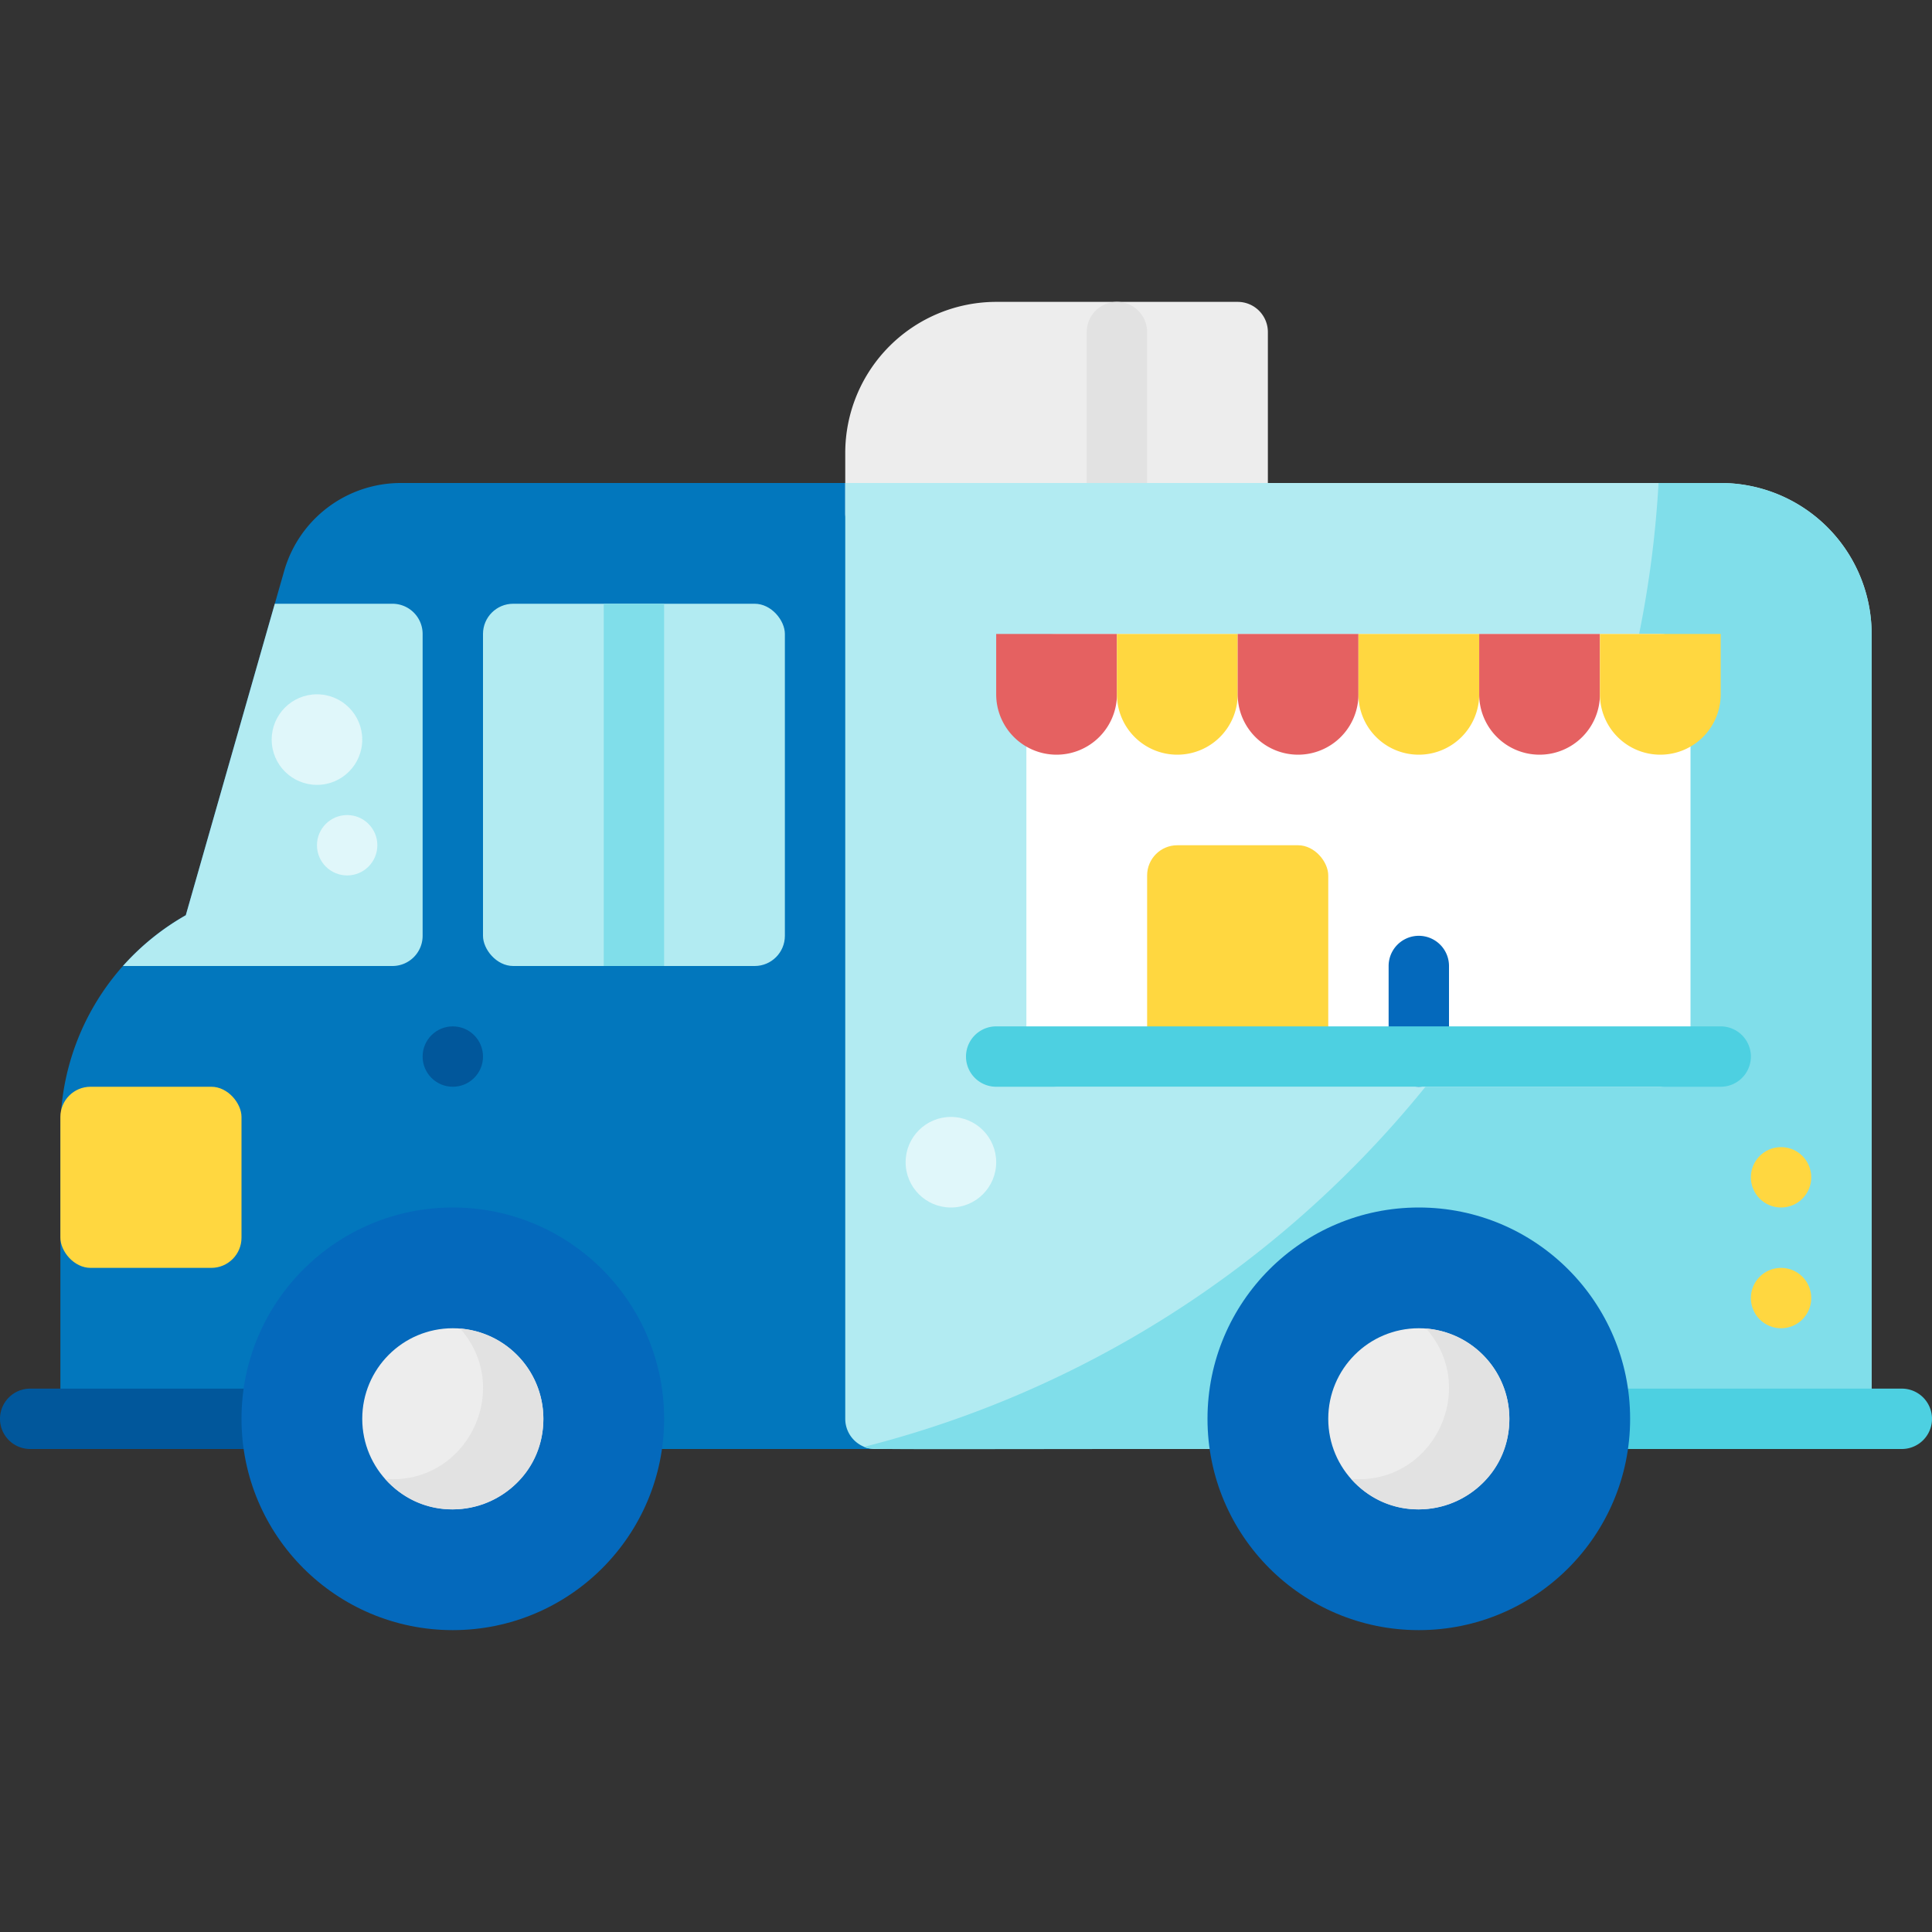
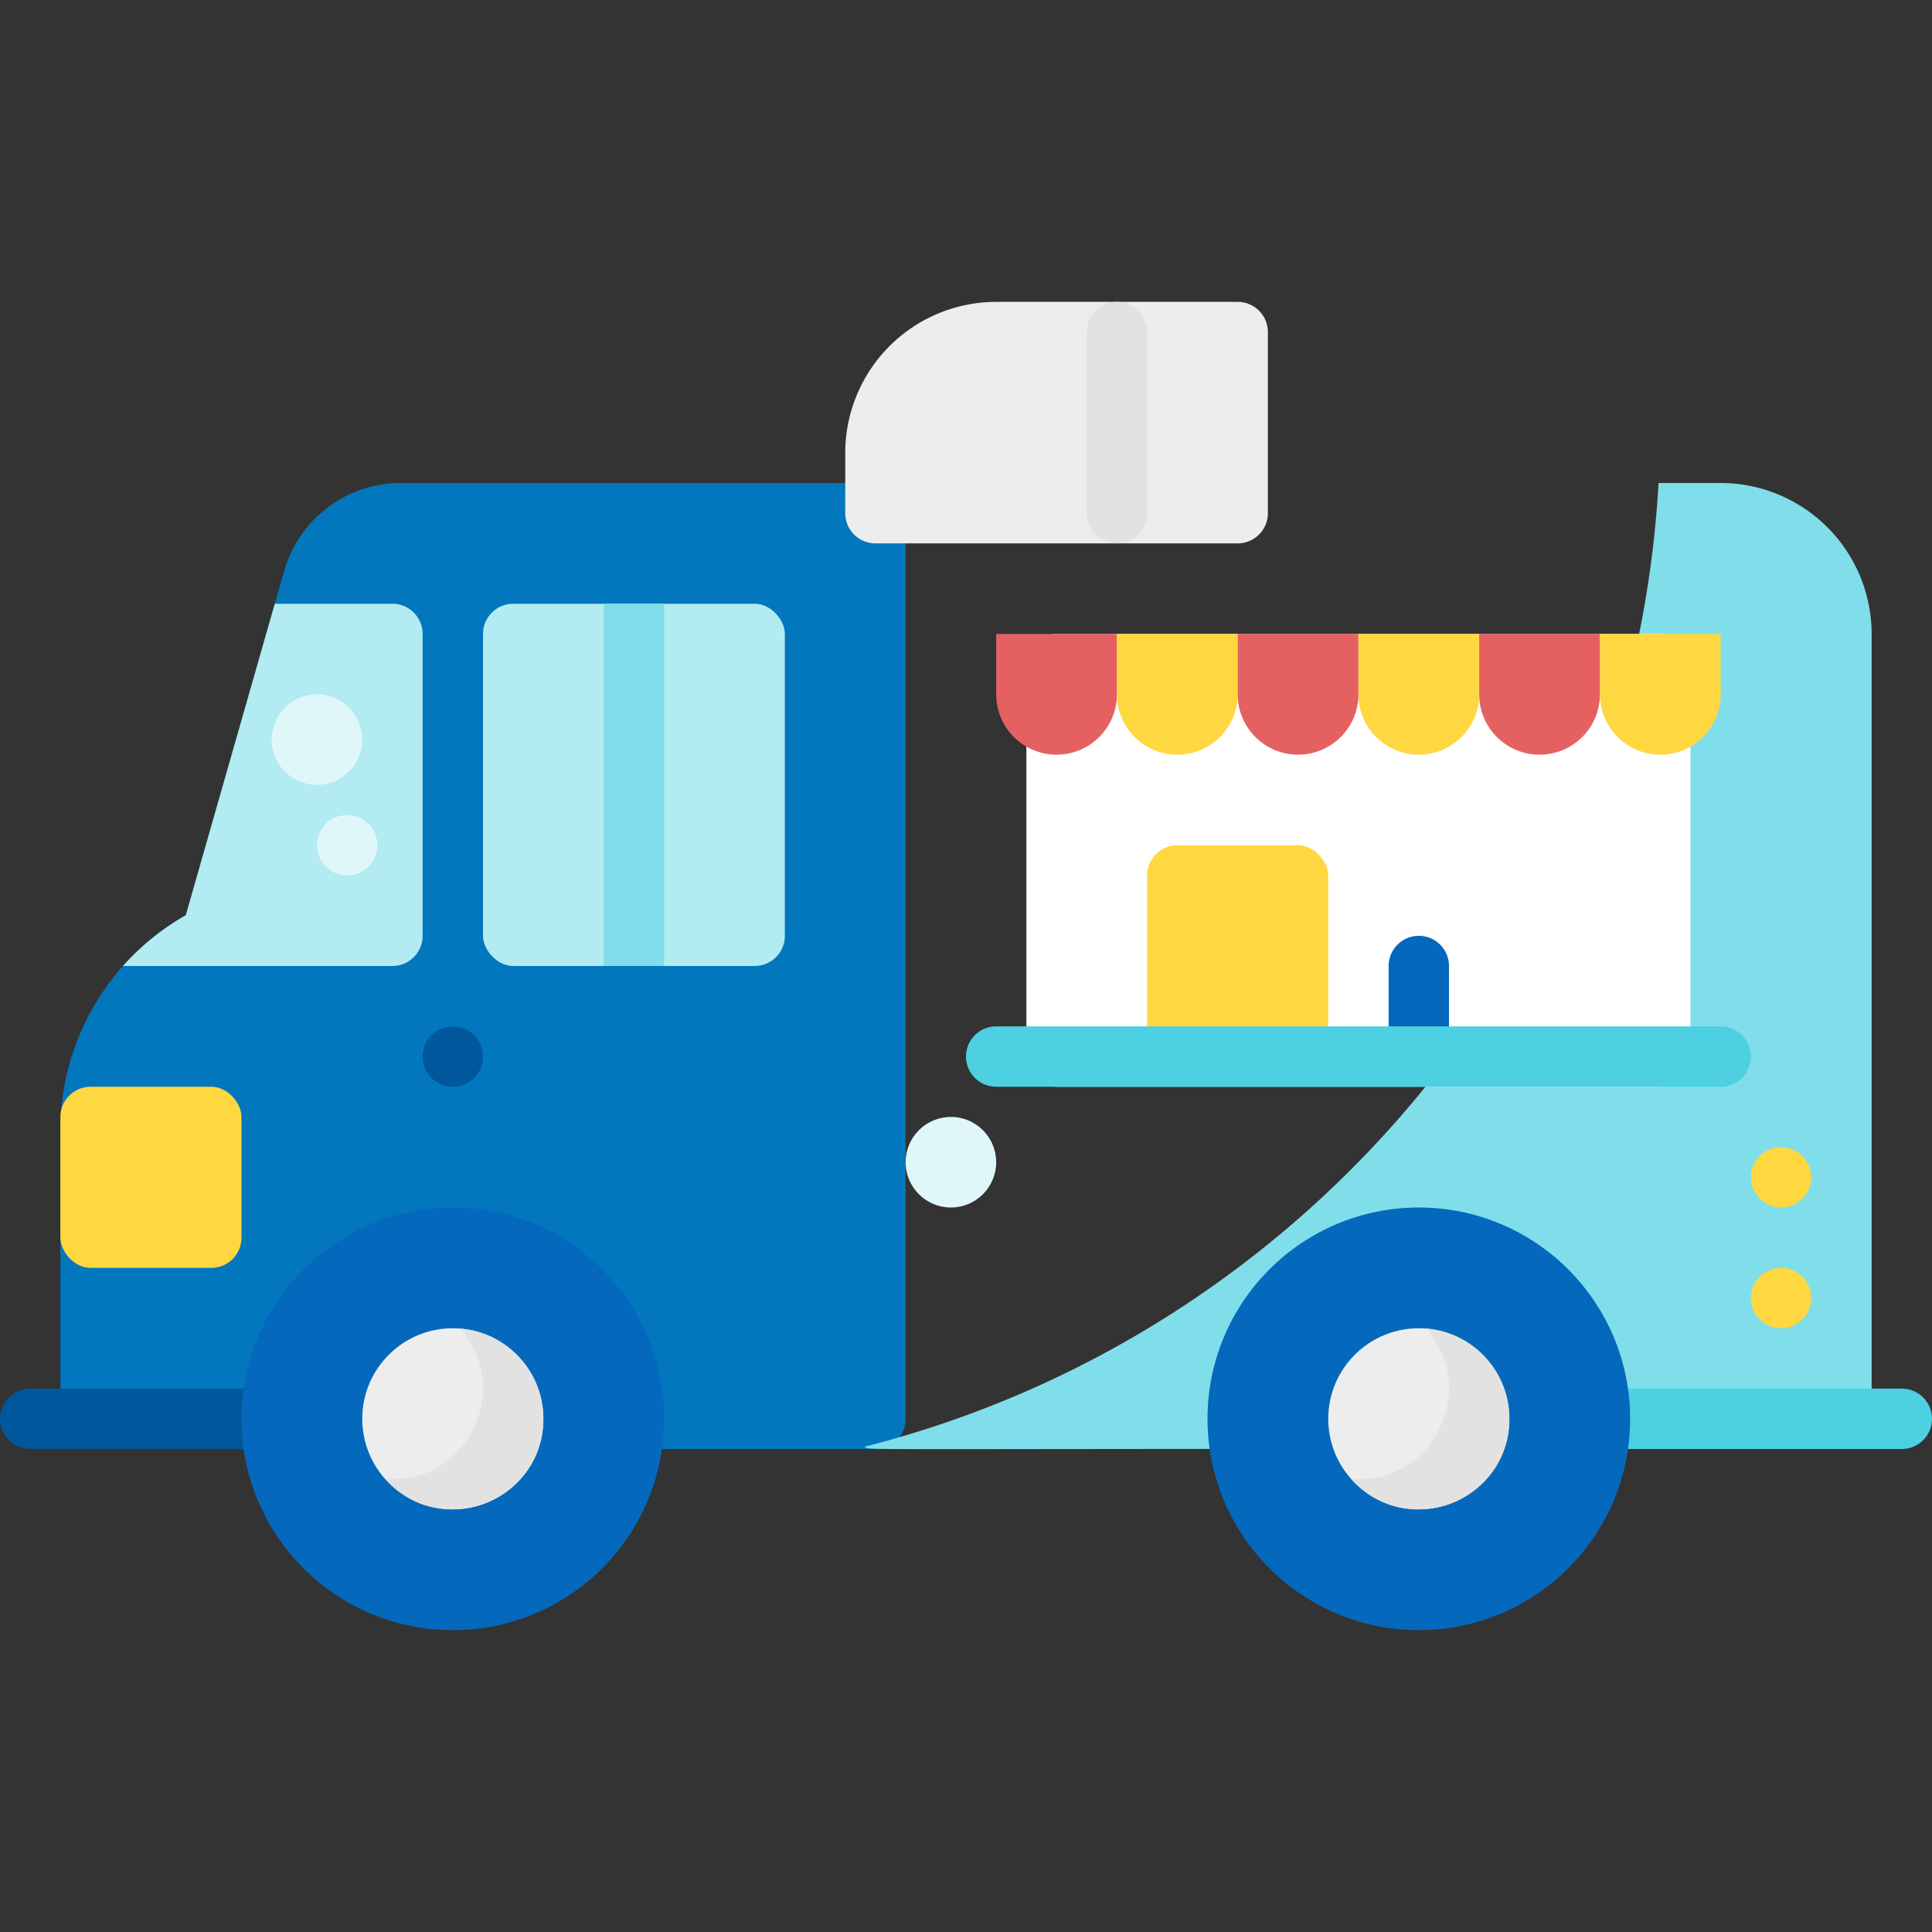
<svg xmlns="http://www.w3.org/2000/svg" height="512" viewBox="0 0 512 512" width="512">
  <rect x="0" y="0" width="512" height="512" fill="#333333" stroke="none" />
  <g id="Food_Truck" data-name="Food Truck">
    <g id="Flat">
      <path d="m232 384h-208a8 8 0 0 1 -8-8v-76.223a65.5 65.5 0 0 1 33.238-57.233l26.1-91.335a32.139 32.139 0 0 1 30.762-23.209h125.9a8 8 0 0 1 8 8v240a8 8 0 0 1 -8 8z" fill="#0277bd" />
      <path d="m328 144h-96a8 8 0 0 1 -8-8v-16a40.045 40.045 0 0 1 40-40h64a8 8 0 0 1 8 8v48a8 8 0 0 1 -8 8z" fill="#ededed" />
      <path d="m296 144a8 8 0 0 1 -8-8v-48a8 8 0 0 1 16 0v48a8 8 0 0 1 -8 8z" fill="#e2e2e2" />
-       <path d="m488 384h-256a8 8 0 0 1 -8-8v-248h232a40 40 0 0 1 40 40v208a8 8 0 0 1 -8 8z" fill="#b2ebf2" />
      <path d="m456 128h-16.465c-6.971 123.706-94.235 225.94-210.518 255.419 2.747 1.106-13.617.36 258.983.581a8 8 0 0 0 8-8v-208a40.045 40.045 0 0 0 -40-40z" fill="#80deea" />
      <rect fill="#fff" height="120" rx="8" width="176" x="272" y="168" />
      <rect fill="#b2ebf2" height="96" rx="8" width="80" x="128" y="160" />
      <rect fill="#ffd740" height="56" rx="8" width="48" x="304" y="224" />
      <path d="m376 288a8 8 0 0 1 -8-8v-24a8 8 0 0 1 16 0v24a8 8 0 0 1 -8 8z" fill="#0469bc" />
      <path d="m104 160h-31.178l-23.584 82.544a65.967 65.967 0 0 0 -16.658 13.456h71.42a8 8 0 0 0 8-8v-80a8 8 0 0 0 -8-8z" fill="#b2ebf2" />
      <path d="m160 160h16v96h-16z" fill="#80deea" />
      <path d="m264 168v16a16 16 0 0 0 16 16 16 16 0 0 0 16-16v-16z" fill="#e56161" />
      <path d="m296 168v16a16 16 0 0 0 16 16 16 16 0 0 0 16-16v-16z" fill="#ffd740" />
      <path d="m328 168v16a16 16 0 0 0 16 16 16 16 0 0 0 16-16v-16z" fill="#e56161" />
      <path d="m360 168v16a16 16 0 0 0 16 16 16 16 0 0 0 16-16v-16z" fill="#ffd740" />
      <path d="m392 168v16a16 16 0 0 0 16 16 16 16 0 0 0 16-16v-16z" fill="#e56161" />
      <path d="m424 168v16a16 16 0 0 0 16 16 16 16 0 0 0 16-16v-16z" fill="#ffd740" />
      <path d="m456 288h-192a8 8 0 0 1 0-16h192a8 8 0 0 1 0 16z" fill="#4dd0e1" />
      <circle cx="376" cy="376" fill="#ededed" r="8" />
      <g fill="#ffd740">
        <circle cx="472" cy="312" r="8" />
        <circle cx="472" cy="344" r="8" />
        <rect height="48" rx="8" width="48" x="16" y="288" />
      </g>
      <circle cx="120" cy="280" fill="#01579b" r="8" />
      <path d="m504 384h-80a8 8 0 0 1 0-16h80a8 8 0 0 1 0 16z" fill="#4dd0e1" />
      <path d="m72 384h-64a8 8 0 0 1 0-16h64a8 8 0 0 1 0 16z" fill="#01579b" />
      <circle cx="252" cy="308" fill="#e0f7fa" r="12" />
      <circle cx="84" cy="196" fill="#e0f7fa" r="12" />
      <circle cx="92" cy="224" fill="#e0f7fa" r="8" />
      <circle cx="120" cy="376" fill="#0469bc" r="56" />
      <circle cx="120" cy="376" fill="#ededed" r="24" />
      <path d="m121.943 352.085c14.234 16.03 1.717 41.57-19.886 39.83 14.619 16.464 41.943 6.102 41.943-15.915a24.029 24.029 0 0 0 -22.057-23.915z" fill="#e2e2e2" />
      <circle cx="376" cy="376" fill="#0469bc" r="56" />
      <circle cx="376" cy="376" fill="#ededed" r="24" />
      <path d="m377.943 352.085c14.189 15.98 1.777 41.575-19.886 39.83 14.619 16.464 41.943 6.102 41.943-15.915a24.029 24.029 0 0 0 -22.057-23.915z" fill="#e2e2e2" />
    </g>
  </g>
</svg>